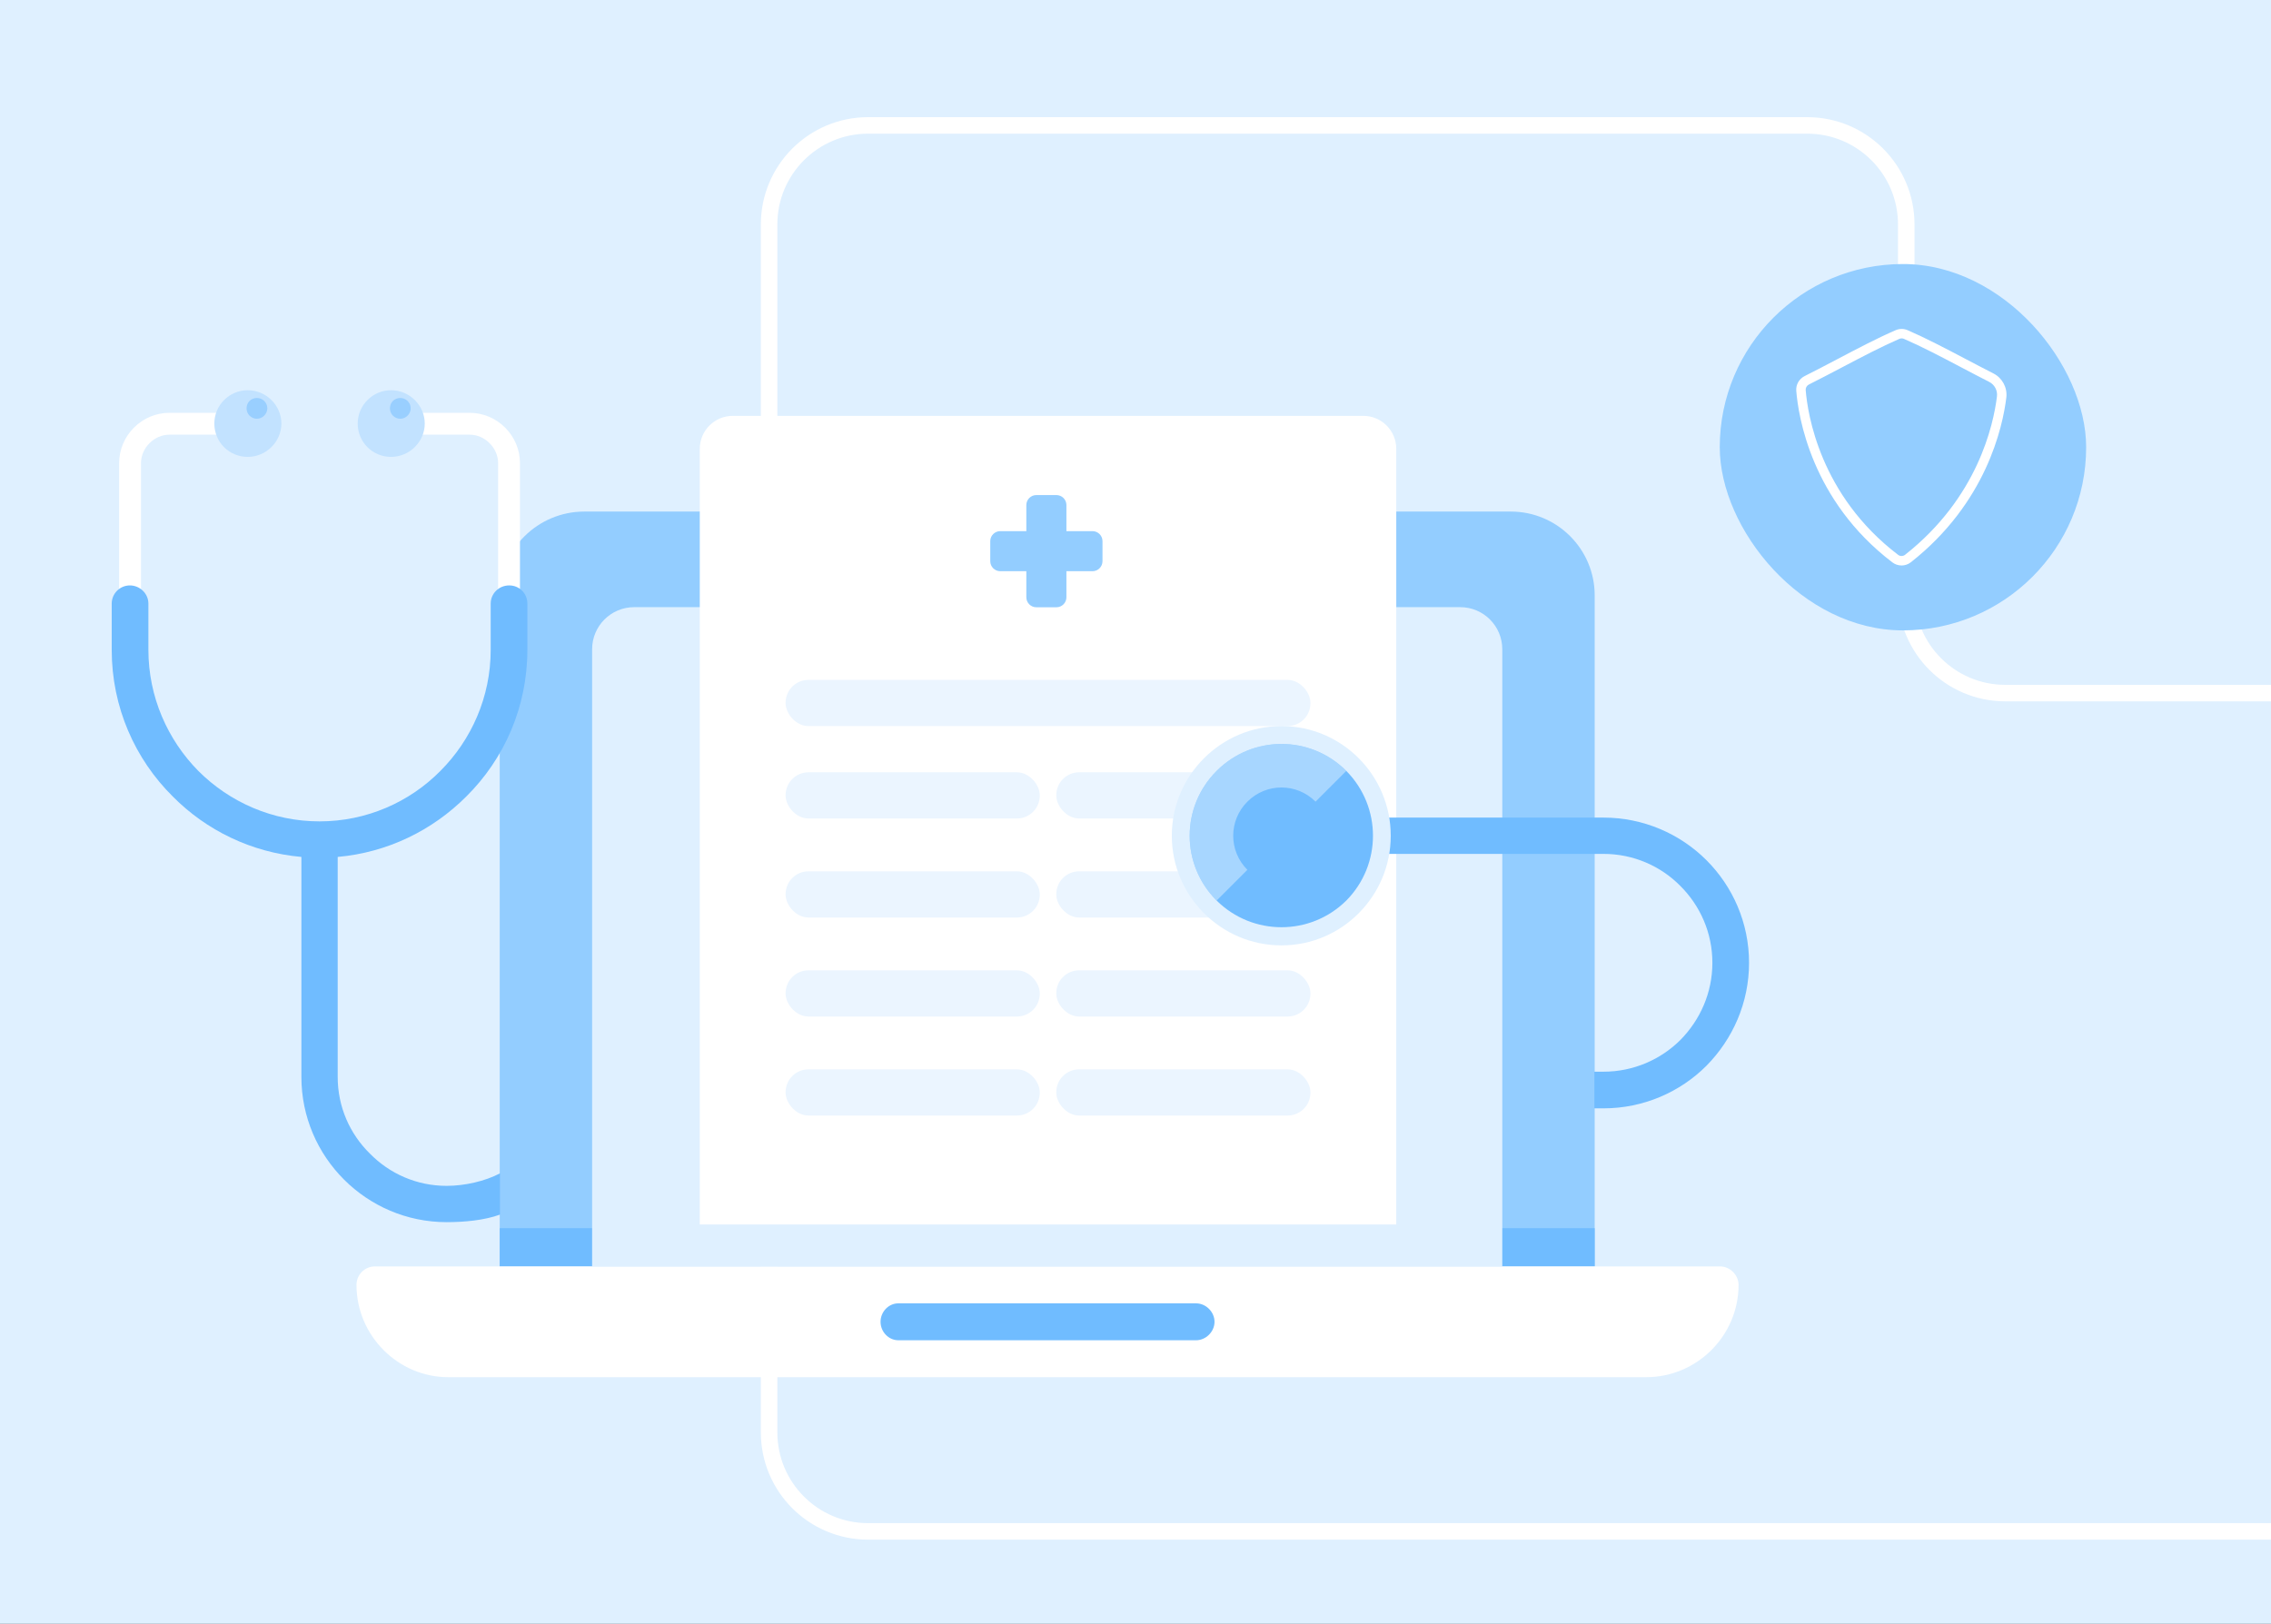
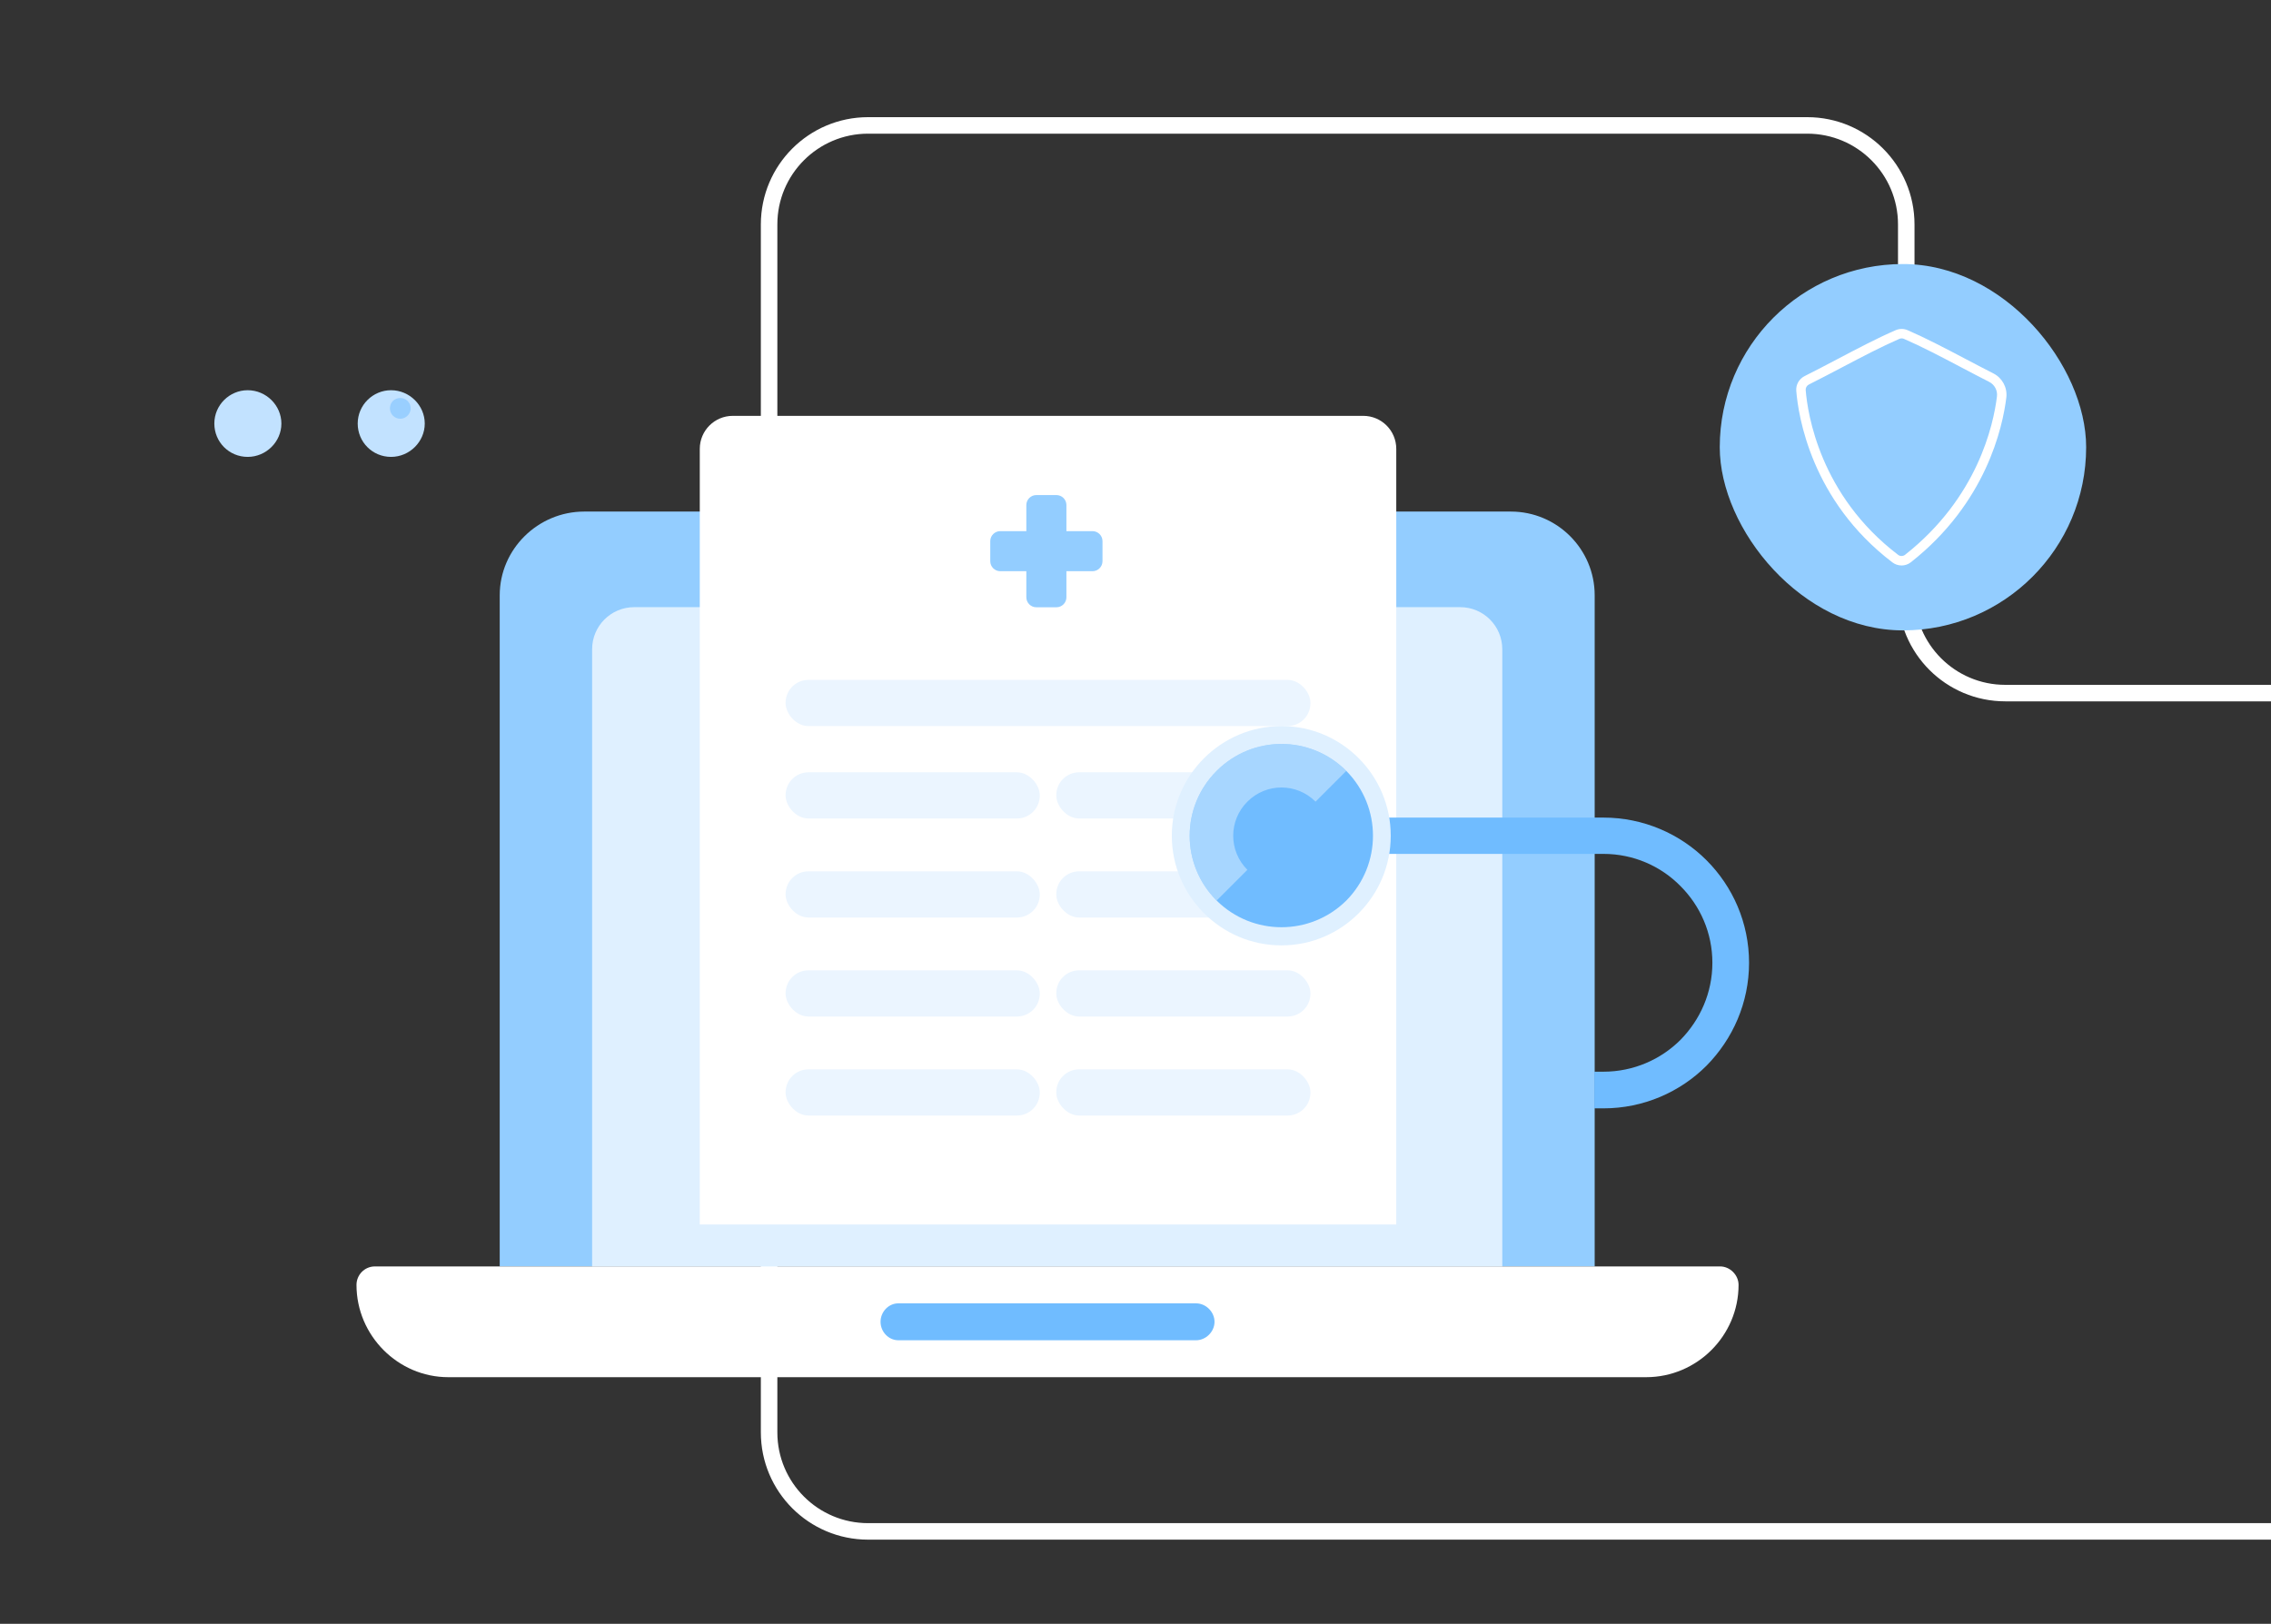
<svg xmlns="http://www.w3.org/2000/svg" width="688" height="492" viewBox="0 0 688 492" fill="none">
  <rect x="0" y="0" width="688" height="492" fill="#333333" stroke="none" />
  <g clip-path="url(#clip0_412_938)">
-     <rect width="688" height="492" fill="#DFF0FF" />
    <path d="M694.5 464H263C246.431 464 233 450.569 233 434V68C233 51.431 246.431 38 263 38L547.5 38C564.069 38 577.5 51.431 577.5 68V180C577.5 196.569 590.931 210 607.5 210H758" stroke="white" stroke-width="5" />
    <g clip-path="url(#clip1_412_938)">
      <path fill-rule="evenodd" clip-rule="evenodd" d="M176.984 155H457.715C471.712 155 483.109 166.386 483.109 180.368V383.714H151.391V180.368C151.391 166.386 162.987 155 176.984 155Z" fill="#93CDFF" />
-       <path d="M483.11 372.13H151.391V383.716H483.11V372.13Z" fill="#70BCFF" />
      <path fill-rule="evenodd" clip-rule="evenodd" d="M192.134 183.964H442.365C449.408 183.964 455.116 189.672 455.116 196.715V383.714H179.383V196.715C179.383 189.672 185.092 183.964 192.134 183.964Z" fill="#DFF0FF" />
      <path fill-rule="evenodd" clip-rule="evenodd" d="M135.794 417.273H498.705C514.101 417.273 526.698 404.689 526.698 389.308C526.698 386.312 524.098 383.715 521.099 383.715H113.6C110.401 383.715 108 386.311 108 389.308C108 404.689 120.597 417.273 135.794 417.273Z" fill="white" />
      <path fill-rule="evenodd" clip-rule="evenodd" d="M272.161 394.901H362.34C365.339 394.901 367.938 397.497 367.938 400.494C367.938 403.489 365.339 406.087 362.34 406.087H272.161C269.161 406.087 266.762 403.491 266.762 400.494C266.762 397.498 269.161 394.901 272.161 394.901Z" fill="#70BCFF" />
      <path fill-rule="evenodd" clip-rule="evenodd" d="M298.155 163.389H336.546C339.545 163.389 341.945 165.853 341.945 168.848C341.945 171.844 339.545 174.24 336.546 174.24H298.155C295.155 174.24 292.556 171.844 292.556 168.848C292.556 165.853 295.155 163.389 298.155 163.389Z" fill="#70BCFF" />
    </g>
    <path d="M212 136C212 130.477 216.477 126 222 126H413C418.523 126 423 130.477 423 136V371H212V136Z" fill="white" />
    <path fill-rule="evenodd" clip-rule="evenodd" d="M320.036 184C321.712 184 323.071 182.641 323.071 180.964V173.071H330.964C332.641 173.071 334 171.712 334 170.036V163.964C334 162.288 332.641 160.929 330.964 160.929H323.071V153.036C323.071 151.359 321.712 150 320.036 150H313.964C312.288 150 310.929 151.359 310.929 153.036L310.929 160.929H303.036C301.359 160.929 300 162.288 300 163.964V170.036C300 171.712 301.359 173.071 303.036 173.071H310.929L310.929 180.964C310.929 182.641 312.288 184 313.964 184H320.036Z" fill="#93CDFF" />
    <rect x="238" y="234" width="77" height="14" rx="6.928" fill="#EBF5FF" />
    <rect x="238" y="294" width="77" height="14" rx="6.928" fill="#EBF5FF" />
    <rect x="320" y="234" width="77" height="14" rx="6.928" fill="#EBF5FF" />
    <rect x="320" y="294" width="77" height="14" rx="6.928" fill="#EBF5FF" />
    <rect x="238" y="206" width="159" height="14" rx="6.928" fill="#EBF5FF" />
    <rect x="238" y="264" width="77" height="14" rx="6.928" fill="#EBF5FF" />
    <rect x="238" y="324" width="77" height="14" rx="6.928" fill="#EBF5FF" />
    <rect x="320" y="264" width="77" height="14" rx="6.928" fill="#EBF5FF" />
    <rect x="320" y="324" width="77" height="14" rx="6.928" fill="#EBF5FF" />
    <g clip-path="url(#clip2_412_938)">
-       <path d="M121.721 125.078H142.259C146.411 125.078 150.227 126.761 153.033 129.566C155.839 132.372 157.523 136.189 157.523 140.341V196.905C157.523 213.627 150.676 228.779 139.679 239.888C128.68 250.887 113.529 257.621 96.807 257.621C80.085 257.621 64.934 250.887 53.935 239.888C42.937 228.777 36.091 213.627 36.091 196.905V140.341C36.091 136.189 37.774 132.372 40.581 129.566C43.386 126.761 47.202 125.078 51.355 125.078H71.894V131.699H51.355C48.998 131.699 46.866 132.709 45.295 134.28C43.724 135.851 42.713 137.984 42.713 140.341V196.905C42.713 211.831 48.774 225.299 58.649 235.174C68.413 244.939 81.881 250.999 96.808 250.999C111.735 250.999 125.203 244.939 134.967 235.174C144.843 225.298 150.904 211.83 150.904 196.905V140.341C150.904 137.984 149.894 135.851 148.323 134.28C146.752 132.709 144.619 131.699 142.262 131.699H121.724V125.078H121.721Z" fill="white" />
-       <path d="M104.213 357.394C112.182 365.362 123.18 370.301 135.301 370.301C140.636 370.301 146.753 369.75 151.5 368V355.5C146.941 357.899 140.784 359.303 135.301 359.303C126.21 359.303 118.017 355.599 112.069 349.539C106.008 343.59 102.305 335.397 102.305 326.307V259.642C117.456 258.294 131.036 251.561 141.248 241.348C152.696 230.013 159.767 214.302 159.767 196.906V182.877C159.767 179.846 157.408 177.377 154.267 177.377C151.125 177.377 148.656 179.848 148.656 182.877V196.906C148.656 211.159 142.82 224.177 133.393 233.605C124.078 243.031 111.059 248.868 96.806 248.868C82.553 248.868 69.535 243.031 60.107 233.605C50.792 224.178 44.956 211.159 44.956 196.906V182.877C44.956 179.846 42.376 177.377 39.345 177.377C36.314 177.377 33.845 179.848 33.845 182.877V196.906C33.845 214.3 40.916 230.013 52.363 241.348C62.464 251.561 76.156 258.296 91.307 259.642V326.307C91.307 338.428 96.245 349.427 104.213 357.394Z" fill="#70BCFF" />
      <path fill-rule="evenodd" clip-rule="evenodd" d="M75.034 118.232C80.646 118.232 85.246 122.834 85.246 128.333C85.246 133.832 80.646 138.433 75.034 138.433C69.421 138.433 64.933 133.945 64.933 128.333C64.933 122.721 69.535 118.232 75.034 118.232Z" fill="#C2E2FF" />
-       <path opacity="0.5" fill-rule="evenodd" clip-rule="evenodd" d="M77.839 120.589C79.522 120.589 80.981 121.936 80.981 123.732C80.981 125.415 79.522 126.874 77.839 126.874C76.044 126.874 74.697 125.415 74.697 123.732C74.697 121.937 76.044 120.589 77.839 120.589Z" fill="#70BCFF" />
      <path fill-rule="evenodd" clip-rule="evenodd" d="M118.467 118.232C124.078 118.232 128.68 122.834 128.68 128.333C128.68 133.832 124.078 138.433 118.467 138.433C112.856 138.433 108.366 133.945 108.366 128.333C108.366 122.721 112.967 118.232 118.467 118.232Z" fill="#C2E2FF" />
      <path opacity="0.5" fill-rule="evenodd" clip-rule="evenodd" d="M121.272 120.589C122.955 120.589 124.415 121.936 124.415 123.732C124.415 125.415 122.957 126.874 121.272 126.874C119.477 126.874 118.13 125.415 118.13 123.732C118.13 121.937 119.477 120.589 121.272 120.589Z" fill="#70BCFF" />
    </g>
    <path d="M516.97 322.916C509.002 330.884 497.891 335.822 485.77 335.822H483V324.713H485.77C494.861 324.713 503.166 321.01 509.114 315.061C515.062 309 518.766 300.807 518.766 291.717C518.766 282.625 515.062 274.433 509.114 268.485C503.166 262.424 494.86 258.721 485.77 258.721H406.5V247.722H485.77C497.891 247.722 509.002 252.66 516.97 260.628C524.938 268.597 529.876 279.595 529.876 291.716C529.876 303.837 524.939 314.835 516.97 322.916Z" fill="#70BCFF" />
    <path fill-rule="evenodd" clip-rule="evenodd" d="M421.328 253.221C421.328 234.927 406.513 220 388.221 220C369.927 220 355 234.927 355 253.221C355 271.515 369.927 286.441 388.221 286.441C406.515 286.441 421.328 271.515 421.328 253.221Z" fill="#DFF0FF" />
    <path fill-rule="evenodd" clip-rule="evenodd" d="M368.58 233.58C357.693 244.467 357.693 261.975 368.58 272.86C379.467 283.635 396.975 283.635 407.861 272.86C418.636 261.973 418.636 244.466 407.861 233.58C396.975 222.693 379.467 222.693 368.58 233.58Z" fill="#70BCFF" />
    <path opacity="0.5" fill-rule="evenodd" clip-rule="evenodd" d="M398.546 242.896L407.861 233.58C396.975 222.693 379.467 222.693 368.58 233.58C357.693 244.467 357.693 261.975 368.58 272.86L377.895 263.545C372.172 257.821 372.172 248.619 377.895 242.895C383.619 237.17 392.821 237.17 398.546 242.895V242.896Z" fill="#DFF0FF" />
    <rect x="521" y="80" width="111" height="111" rx="55.5" fill="#93CDFF" />
    <g clip-path="url(#clip3_412_938)">
      <path d="M576.071 171.333C575.097 171.333 574.12 171.022 573.302 170.4C548.647 151.62 544.779 125.881 544.182 118.439C544.03 116.562 545.024 114.8 546.709 113.954C550.139 112.232 553.525 110.449 556.792 108.732C562.9 105.522 568.67 102.484 574.28 100.047C575.441 99.54 576.77 99.54 577.931 100.047C583.537 102.488 589.306 105.522 595.415 108.732C598.175 110.184 601.033 111.688 603.916 113.156C606.614 114.53 608.18 117.466 607.816 120.467C606.712 129.495 601.683 152.434 578.9 170.355C578.07 171.01 577.072 171.337 576.071 171.337V171.333ZM576.107 102.525C575.874 102.525 575.645 102.574 575.425 102.668C569.913 105.064 564.188 108.078 558.129 111.263C554.845 112.989 551.452 114.775 547.997 116.509C547.359 116.832 546.982 117.495 547.036 118.206C547.608 125.349 551.325 150.054 575.04 168.119C575.649 168.585 576.529 168.577 577.134 168.102C599.079 150.835 603.92 128.792 604.979 120.116C605.2 118.304 604.255 116.534 602.624 115.704C599.721 114.228 596.858 112.719 594.086 111.263C588.026 108.074 582.306 105.064 576.794 102.668C576.574 102.574 576.34 102.525 576.107 102.525Z" fill="white" />
    </g>
  </g>
  <defs>
    <clipPath id="clip0_412_938">
      <rect width="688" height="492" fill="white" />
    </clipPath>
    <clipPath id="clip1_412_938">
      <rect width="418.699" height="262.273" fill="white" transform="translate(108 155)" />
    </clipPath>
    <clipPath id="clip2_412_938">
      <rect width="384.458" height="317.302" fill="white" transform="translate(13 54)" />
    </clipPath>
    <clipPath id="clip3_412_938">
      <rect width="63.704" height="71.665" fill="white" transform="translate(544.165 99.667)" />
    </clipPath>
  </defs>
</svg>